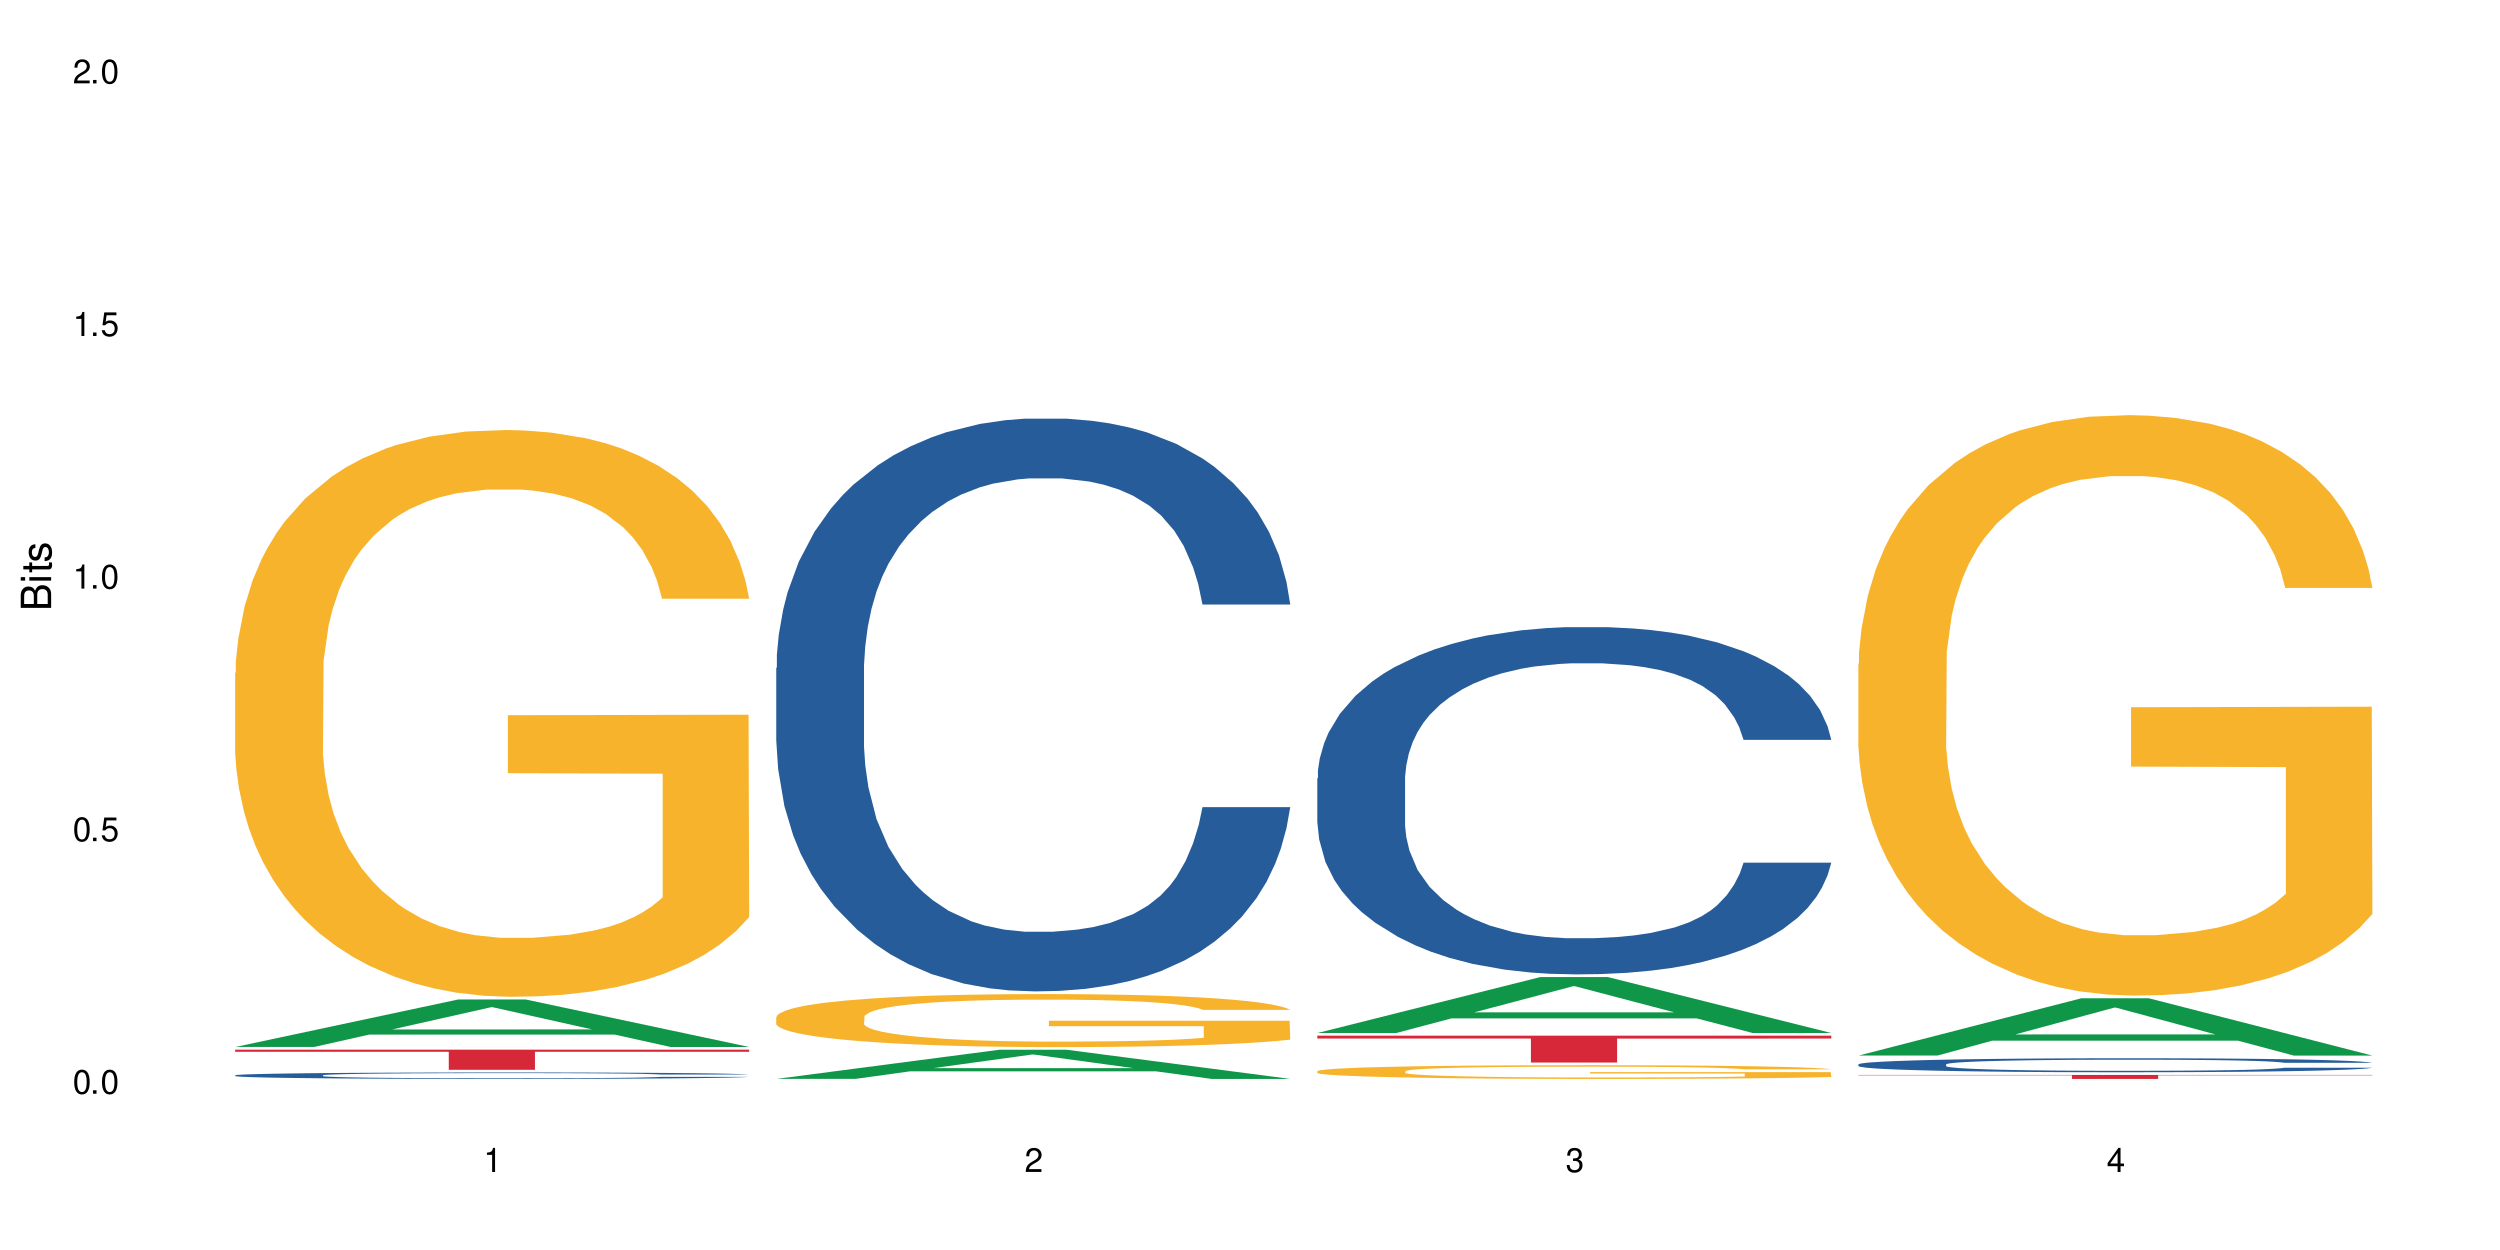
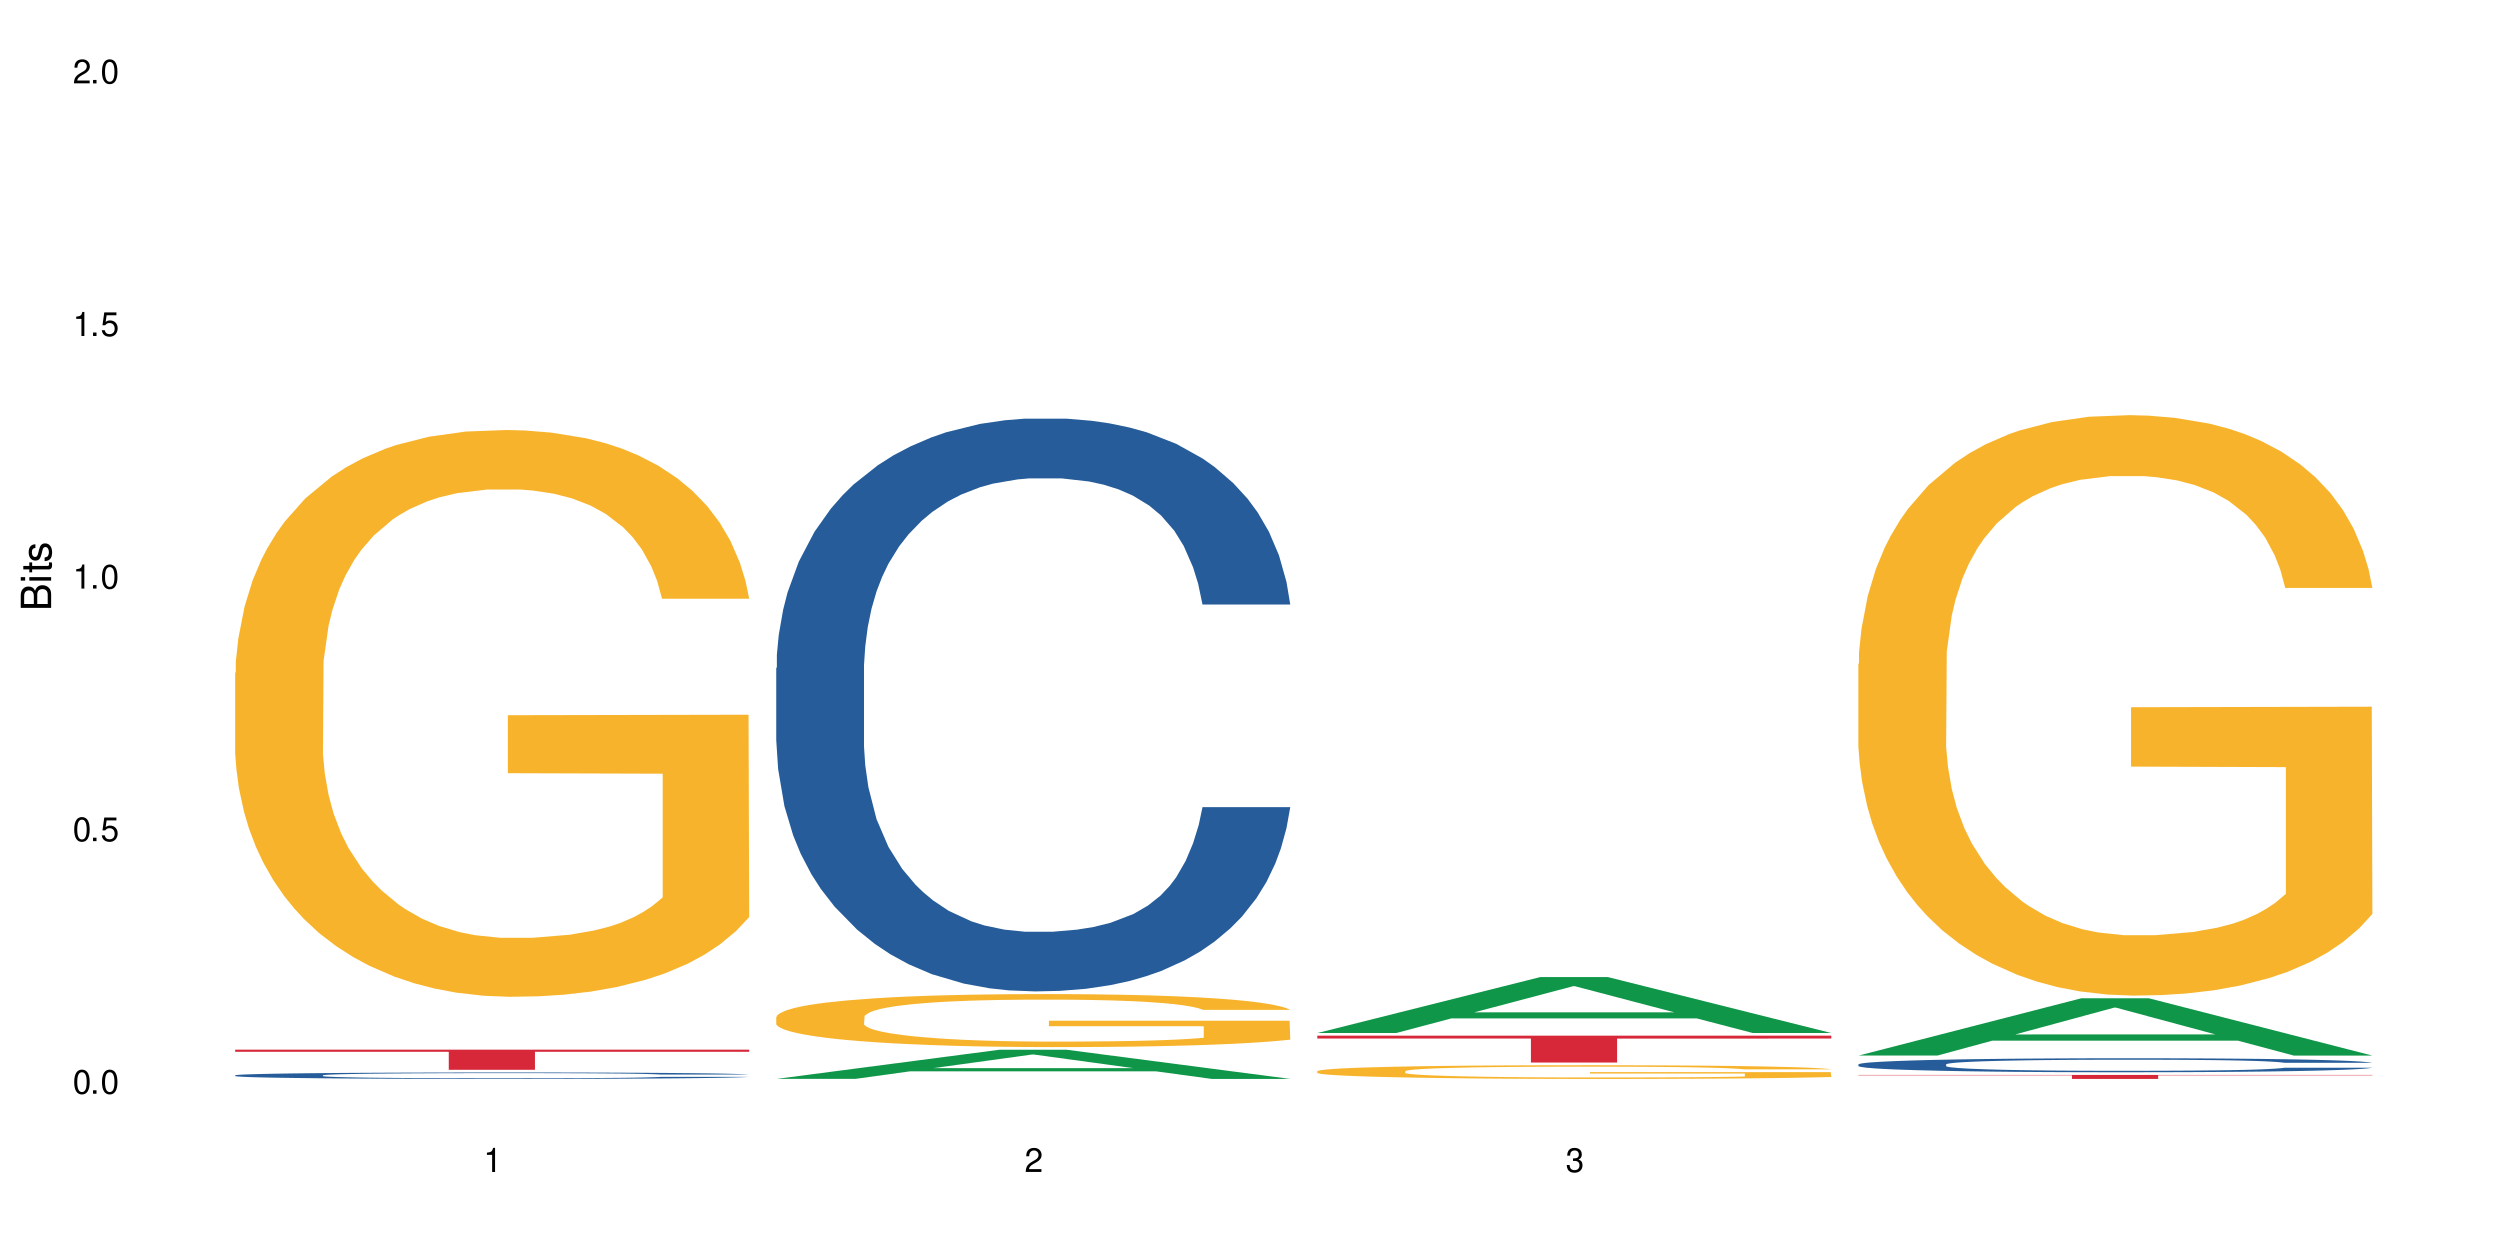
<svg xmlns="http://www.w3.org/2000/svg" xmlns:xlink="http://www.w3.org/1999/xlink" width="720" height="360" viewBox="0 0 720 360">
  <defs>
    <g>
      <g id="glyph-0-0">
</g>
      <g id="glyph-0-1">
        <path d="M 2.641 -6.938 C 2 -6.938 1.422 -6.656 1.078 -6.172 C 0.641 -5.562 0.406 -4.641 0.406 -3.359 C 0.406 -1.016 1.188 0.219 2.641 0.219 C 4.078 0.219 4.859 -1.016 4.859 -3.297 C 4.859 -4.641 4.656 -5.547 4.203 -6.172 C 3.844 -6.656 3.281 -6.938 2.641 -6.938 Z M 2.641 -6.188 C 3.547 -6.188 4 -5.25 4 -3.375 C 4 -1.406 3.562 -0.484 2.625 -0.484 C 1.734 -0.484 1.281 -1.438 1.281 -3.344 C 1.281 -5.25 1.734 -6.188 2.641 -6.188 Z M 2.641 -6.188 " />
      </g>
      <g id="glyph-0-2">
        <path d="M 1.828 -1 L 0.828 -1 L 0.828 0 L 1.828 0 Z M 1.828 -1 " />
      </g>
      <g id="glyph-0-3">
        <path d="M 4.562 -6.797 L 1.062 -6.797 L 0.547 -3.094 L 1.328 -3.094 C 1.719 -3.562 2.047 -3.734 2.578 -3.734 C 3.484 -3.734 4.062 -3.109 4.062 -2.094 C 4.062 -1.125 3.484 -0.531 2.578 -0.531 C 1.828 -0.531 1.375 -0.906 1.188 -1.672 L 0.328 -1.672 C 0.453 -1.109 0.547 -0.844 0.75 -0.594 C 1.125 -0.078 1.828 0.219 2.594 0.219 C 3.969 0.219 4.922 -0.781 4.922 -2.219 C 4.922 -3.562 4.031 -4.484 2.719 -4.484 C 2.25 -4.484 1.859 -4.359 1.469 -4.062 L 1.734 -5.969 L 4.562 -5.969 Z M 4.562 -6.797 " />
      </g>
      <g id="glyph-0-4">
        <path d="M 2.484 -4.938 L 2.484 0 L 3.328 0 L 3.328 -6.938 L 2.766 -6.938 C 2.469 -5.875 2.281 -5.734 0.984 -5.562 L 0.984 -4.938 Z M 2.484 -4.938 " />
      </g>
      <g id="glyph-0-5">
        <path d="M 4.859 -0.828 L 1.281 -0.828 C 1.359 -1.406 1.672 -1.781 2.5 -2.281 L 3.469 -2.828 C 4.406 -3.344 4.906 -4.062 4.906 -4.906 C 4.906 -5.484 4.672 -6.031 4.266 -6.406 C 3.859 -6.766 3.375 -6.938 2.719 -6.938 C 1.859 -6.938 1.219 -6.625 0.844 -6.031 C 0.609 -5.672 0.5 -5.234 0.484 -4.531 L 1.328 -4.531 C 1.359 -5.016 1.406 -5.281 1.531 -5.516 C 1.75 -5.938 2.188 -6.203 2.703 -6.203 C 3.469 -6.203 4.031 -5.641 4.031 -4.891 C 4.031 -4.344 3.719 -3.859 3.125 -3.516 L 2.234 -3 C 0.812 -2.172 0.406 -1.531 0.328 -0.016 L 4.859 -0.016 Z M 4.859 -0.828 " />
      </g>
      <g id="glyph-0-6">
        <path d="M 2.125 -3.188 L 2.578 -3.188 C 3.5 -3.188 3.984 -2.766 3.984 -1.922 C 3.984 -1.062 3.469 -0.531 2.594 -0.531 C 1.656 -0.531 1.203 -1 1.156 -2.016 L 0.312 -2.016 C 0.344 -1.453 0.438 -1.094 0.609 -0.781 C 0.953 -0.109 1.625 0.219 2.547 0.219 C 3.953 0.219 4.859 -0.625 4.859 -1.938 C 4.859 -2.828 4.516 -3.297 3.703 -3.594 C 4.344 -3.844 4.656 -4.328 4.656 -5.031 C 4.656 -6.219 3.875 -6.938 2.578 -6.938 C 1.203 -6.938 0.484 -6.172 0.453 -4.703 L 1.297 -4.703 C 1.312 -5.125 1.344 -5.359 1.453 -5.578 C 1.641 -5.969 2.062 -6.203 2.594 -6.203 C 3.344 -6.203 3.797 -5.75 3.797 -5 C 3.797 -4.516 3.609 -4.219 3.25 -4.047 C 3.016 -3.953 2.703 -3.922 2.125 -3.906 Z M 2.125 -3.188 " />
      </g>
      <g id="glyph-0-7">
-         <path d="M 3.141 -1.672 L 3.141 0 L 3.984 0 L 3.984 -1.672 L 4.984 -1.672 L 4.984 -2.438 L 3.984 -2.438 L 3.984 -6.938 L 3.359 -6.938 L 0.266 -2.578 L 0.266 -1.672 Z M 3.141 -2.438 L 1 -2.438 L 3.141 -5.5 Z M 3.141 -2.438 " />
-       </g>
+         </g>
      <g id="glyph-1-0">
</g>
      <g id="glyph-1-1">
        <path d="M 0 -0.953 L 0 -4.891 C 0 -5.719 -0.234 -6.344 -0.734 -6.797 C -1.188 -7.234 -1.812 -7.469 -2.5 -7.469 C -3.547 -7.469 -4.188 -7 -4.625 -5.875 C -4.984 -6.688 -5.625 -7.094 -6.531 -7.094 C -7.172 -7.094 -7.734 -6.859 -8.141 -6.391 C -8.562 -5.922 -8.75 -5.344 -8.75 -4.5 L -8.75 -0.953 Z M -4.984 -2.062 L -7.766 -2.062 L -7.766 -4.219 C -7.766 -4.844 -7.688 -5.203 -7.453 -5.5 C -7.219 -5.812 -6.859 -5.969 -6.375 -5.969 C -5.891 -5.969 -5.531 -5.812 -5.297 -5.5 C -5.062 -5.203 -4.984 -4.844 -4.984 -4.219 Z M -0.984 -2.062 L -4 -2.062 L -4 -4.781 C -4 -5.766 -3.438 -6.359 -2.484 -6.359 C -1.547 -6.359 -0.984 -5.766 -0.984 -4.781 Z M -0.984 -2.062 " />
      </g>
      <g id="glyph-1-2">
        <path d="M -6.281 -1.797 L -6.281 -0.797 L 0 -0.797 L 0 -1.797 Z M -8.75 -1.797 L -8.75 -0.797 L -7.484 -0.797 L -7.484 -1.797 Z M -8.75 -1.797 " />
      </g>
      <g id="glyph-1-3">
-         <path d="M -6.281 -3.047 L -6.281 -2.016 L -8.016 -2.016 L -8.016 -1.016 L -6.281 -1.016 L -6.281 -0.172 L -5.469 -0.172 L -5.469 -1.016 L -0.719 -1.016 C -0.078 -1.016 0.281 -1.453 0.281 -2.234 C 0.281 -2.5 0.25 -2.719 0.188 -3.047 L -0.641 -3.047 C -0.609 -2.906 -0.594 -2.766 -0.594 -2.562 C -0.594 -2.141 -0.719 -2.016 -1.156 -2.016 L -5.469 -2.016 L -5.469 -3.047 Z M -6.281 -3.047 " />
+         <path d="M -6.281 -3.047 L -6.281 -2.016 L -8.016 -2.016 L -8.016 -1.016 L -6.281 -1.016 L -6.281 -0.172 L -5.469 -0.172 L -5.469 -1.016 L -0.719 -1.016 C -0.078 -1.016 0.281 -1.453 0.281 -2.234 C 0.281 -2.5 0.25 -2.719 0.188 -3.047 L -0.641 -3.047 C -0.609 -2.906 -0.594 -2.766 -0.594 -2.562 C -0.594 -2.141 -0.719 -2.016 -1.156 -2.016 L -5.469 -2.016 L -5.469 -3.047 M -6.281 -3.047 " />
      </g>
      <g id="glyph-1-4">
        <path d="M -4.531 -5.25 C -5.766 -5.25 -6.469 -4.422 -6.469 -2.969 C -6.469 -1.516 -5.719 -0.562 -4.547 -0.562 C -3.562 -0.562 -3.094 -1.062 -2.734 -2.562 L -2.516 -3.484 C -2.344 -4.188 -2.094 -4.469 -1.641 -4.469 C -1.047 -4.469 -0.641 -3.875 -0.641 -3 C -0.641 -2.453 -0.797 -2 -1.062 -1.75 C -1.25 -1.594 -1.422 -1.531 -1.875 -1.469 L -1.875 -0.406 C -0.422 -0.453 0.281 -1.266 0.281 -2.922 C 0.281 -4.5 -0.5 -5.516 -1.719 -5.516 C -2.656 -5.516 -3.172 -4.984 -3.469 -3.734 L -3.703 -2.766 C -3.891 -1.953 -4.156 -1.609 -4.594 -1.609 C -5.188 -1.609 -5.547 -2.125 -5.547 -2.938 C -5.547 -3.75 -5.203 -4.172 -4.531 -4.203 Z M -4.531 -5.25 " />
      </g>
    </g>
  </defs>
  <rect x="-72" y="-36" width="864" height="432" fill="rgb(100%, 100%, 100%)" fill-opacity="1" />
-   <path fill-rule="nonzero" fill="rgb(6.275%, 58.824%, 28.235%)" fill-opacity="1" d="M 67.73 301.52 L 67.891 301.508 L 131.941 287.852 L 151.395 287.852 L 215.766 301.535 L 193.148 301.535 L 177.02 297.961 L 106.32 297.961 L 90.504 301.52 L 67.73 301.52 L 113.121 296.484 L 170.535 296.473 L 141.906 290.086 L 141.59 290.074 L 141.273 290.113 L 112.965 296.473 L 113.121 296.484 Z M 67.73 301.52 " />
  <path fill-rule="nonzero" fill="rgb(14.51%, 36.078%, 60%)" fill-opacity="1" d="M 67.73 309.68 L 67.91 309.676 L 67.91 309.637 L 68.453 309.57 L 69.715 309.488 L 70.98 309.434 L 74.23 309.332 L 78.742 309.234 L 83.438 309.16 L 86.867 309.117 L 89.938 309.082 L 96.977 309.02 L 101.492 308.988 L 106.363 308.961 L 112.32 308.93 L 116.656 308.914 L 126.402 308.887 L 133.625 308.875 L 139.223 308.867 L 151.316 308.867 L 158.539 308.875 L 163.773 308.883 L 169.551 308.898 L 174.426 308.914 L 182.91 308.949 L 190.492 309 L 193.922 309.027 L 199.34 309.078 L 203.492 309.129 L 206.379 309.172 L 209.629 309.234 L 212.516 309.312 L 214.684 309.398 L 215.766 309.473 L 190.492 309.473 L 189.227 309.406 L 187.785 309.352 L 185.074 309.281 L 182.367 309.234 L 178.578 309.184 L 175.148 309.152 L 170.453 309.117 L 166.301 309.098 L 161.969 309.082 L 157.816 309.074 L 149.871 309.062 L 140.664 309.062 L 137.234 309.066 L 130.195 309.078 L 126.402 309.09 L 120.988 309.117 L 117.195 309.137 L 112.684 309.172 L 109.613 309.199 L 105.824 309.246 L 103.113 309.285 L 100.047 309.34 L 98.242 309.383 L 96.617 309.43 L 95.172 309.484 L 94.09 309.547 L 93.367 309.609 L 93.004 309.668 L 93.004 309.934 L 93.367 309.996 L 94.27 310.066 L 96.617 310.168 L 100.047 310.258 L 104.02 310.332 L 107.809 310.383 L 109.977 310.406 L 112.863 310.434 L 117.379 310.469 L 123.875 310.5 L 127.668 310.516 L 133.445 310.527 L 139.402 310.535 L 147.344 310.535 L 154.387 310.527 L 159.078 310.52 L 163.953 310.508 L 170.633 310.477 L 174.785 310.449 L 178.395 310.418 L 181.105 310.387 L 182.91 310.359 L 185.617 310.305 L 187.785 310.246 L 189.41 310.188 L 190.492 310.129 L 215.766 310.129 L 214.684 310.199 L 213.059 310.266 L 211.434 310.312 L 208.906 310.375 L 206.02 310.426 L 201.867 310.484 L 198.434 310.523 L 193.922 310.566 L 189.77 310.598 L 185.258 310.629 L 178.578 310.664 L 174.246 310.68 L 169.551 310.695 L 163.953 310.707 L 156.914 310.719 L 149.332 310.727 L 142.289 310.73 L 134.707 310.727 L 129.113 310.719 L 121.711 310.703 L 112.504 310.672 L 105.824 310.641 L 100.586 310.609 L 96.074 310.574 L 91.02 310.527 L 84.52 310.453 L 80.547 310.395 L 77.84 310.348 L 74.773 310.281 L 72.605 310.223 L 70.078 310.125 L 68.273 310.008 L 67.73 309.914 Z M 67.73 309.68 " />
  <path fill-rule="nonzero" fill="rgb(96.863%, 70.196%, 16.863%)" fill-opacity="1" d="M 67.73 193.758 L 67.91 193.609 L 67.91 190.629 L 68.633 183.918 L 70.438 174.676 L 72.785 167.074 L 75.312 161.109 L 76.938 157.98 L 79.645 153.508 L 81.992 150.227 L 87.949 143.52 L 95.531 137.258 L 99.684 134.574 L 104.379 132.039 L 111.059 129.207 L 114.129 128.164 L 123.516 125.777 L 134.168 124.285 L 145.902 123.84 L 151.316 123.988 L 158.719 124.586 L 168.828 126.227 L 174.605 127.715 L 179.117 129.207 L 183.812 131.145 L 189.59 134.125 L 195.004 137.703 L 199.34 141.281 L 203.672 145.754 L 207.281 150.523 L 210.352 155.742 L 213.059 162.004 L 214.684 167.223 L 215.766 172.441 L 190.672 172.441 L 189.227 167.223 L 187.605 163.195 L 184.895 158.277 L 182.188 154.699 L 179.48 151.867 L 174.426 147.992 L 170.094 145.605 L 164.676 143.52 L 159.441 142.176 L 153.484 141.281 L 149.871 140.984 L 140.305 140.984 L 131.641 142.027 L 126.586 143.219 L 122.973 144.414 L 117.918 146.648 L 114.848 148.438 L 113.043 149.629 L 107.629 154.254 L 104.02 158.426 L 102.031 161.258 L 99.504 165.73 L 97.699 169.758 L 95.715 175.719 L 94.629 180.191 L 93.188 190.328 L 93.004 217.164 L 93.547 222.828 L 94.629 228.941 L 96.074 234.309 L 98.242 239.973 L 100.406 244.297 L 104.199 250.113 L 107.449 253.988 L 109.977 256.523 L 114.848 260.547 L 116.836 261.891 L 121.527 264.574 L 126.402 266.66 L 132.359 268.449 L 136.875 269.344 L 144.094 270.09 L 153.301 270.09 L 164.133 269.195 L 170.996 268 L 175.688 266.809 L 178.758 265.766 L 182.547 264.125 L 185.258 262.633 L 187.785 260.996 L 190.852 258.461 L 190.852 222.828 L 146.262 222.68 L 146.262 205.984 L 215.586 205.836 L 215.766 264.125 L 211.977 268.152 L 207.281 272.027 L 202.77 275.008 L 198.074 277.543 L 191.395 280.375 L 185.98 282.164 L 177.676 284.25 L 170.094 285.594 L 162.148 286.488 L 155.109 286.934 L 146.805 287.082 L 139.402 286.785 L 131.457 285.891 L 125.141 284.699 L 119.363 283.207 L 113.586 281.27 L 106.363 278.141 L 101.672 275.605 L 96.797 272.473 L 91.922 268.746 L 87.59 264.723 L 84.699 261.59 L 81.812 258.012 L 78.742 253.539 L 75.855 248.473 L 73.688 243.852 L 71.703 238.633 L 70.258 233.711 L 68.812 227.004 L 68.094 221.637 L 67.73 217.016 Z M 67.73 193.758 " />
  <path fill-rule="nonzero" fill="rgb(83.922%, 15.686%, 22.353%)" fill-opacity="1" d="M 67.73 302.301 L 215.766 302.301 L 215.766 302.922 L 154.07 302.926 L 154.07 308.102 L 129.246 308.102 L 129.246 302.934 L 128.887 302.922 L 67.73 302.922 Z M 67.73 302.301 " />
  <path fill-rule="nonzero" fill="rgb(6.275%, 58.824%, 28.235%)" fill-opacity="1" d="M 223.559 310.719 L 223.715 310.711 L 287.77 302.332 L 307.223 302.332 L 371.594 310.73 L 348.977 310.73 L 332.844 308.535 L 262.148 308.535 L 246.332 310.719 L 223.559 310.719 L 268.949 307.629 L 326.359 307.621 L 297.734 303.703 L 297.418 303.695 L 297.102 303.719 L 268.789 307.621 L 268.949 307.629 Z M 223.559 310.719 " />
  <path fill-rule="nonzero" fill="rgb(14.51%, 36.078%, 60%)" fill-opacity="1" d="M 223.559 192.348 L 223.738 192.199 L 223.738 188.578 L 224.281 182.852 L 225.543 175.613 L 226.809 170.637 L 230.059 161.742 L 234.57 153.148 L 239.266 146.512 L 242.695 142.594 L 245.762 139.578 L 252.805 134 L 257.316 131.133 L 262.191 128.57 L 268.148 126.008 L 272.48 124.5 L 282.23 122.086 L 289.453 121.031 L 295.047 120.578 L 307.145 120.578 L 314.363 121.184 L 319.602 121.938 L 325.379 123.145 L 330.25 124.5 L 338.738 127.816 L 346.32 132.039 L 349.75 134.449 L 355.164 139.125 L 359.316 143.648 L 362.207 147.57 L 365.453 153.148 L 368.344 159.934 L 370.512 167.621 L 371.594 174.105 L 346.32 174.105 L 345.055 168.074 L 343.609 163.398 L 340.902 157.219 L 338.195 152.844 L 334.402 148.473 L 330.973 145.609 L 326.281 142.742 L 322.129 140.934 L 317.793 139.578 L 313.645 138.672 L 305.699 137.77 L 296.492 137.77 L 293.062 138.07 L 286.02 139.277 L 282.23 140.332 L 276.812 142.441 L 273.023 144.402 L 268.512 147.418 L 265.441 149.98 L 261.648 153.902 L 258.941 157.367 L 255.871 162.344 L 254.066 166.113 L 252.441 170.336 L 251 175.312 L 249.914 180.59 L 249.191 186.168 L 248.832 191.594 L 248.832 214.965 L 249.191 220.395 L 250.098 226.727 L 252.441 235.922 L 255.871 243.914 L 259.844 250.246 L 263.637 254.77 L 265.801 256.879 L 268.691 259.293 L 273.203 262.309 L 279.703 265.324 L 283.492 266.531 L 289.27 267.734 L 295.227 268.34 L 303.172 268.34 L 310.211 267.734 L 314.906 266.98 L 319.781 265.777 L 326.461 263.215 L 330.613 260.801 L 334.223 257.938 L 336.93 255.07 L 338.738 252.66 L 341.445 247.984 L 343.609 242.859 L 345.234 237.582 L 346.32 232.453 L 371.594 232.453 L 370.512 238.484 L 368.887 244.367 L 367.262 248.738 L 364.734 254.016 L 361.844 258.691 L 357.691 263.965 L 354.262 267.434 L 349.75 271.203 L 345.598 274.07 L 341.082 276.633 L 334.402 279.648 L 330.07 281.156 L 325.379 282.512 L 319.781 283.719 L 312.738 284.773 L 305.156 285.375 L 298.117 285.527 L 290.535 285.227 L 284.938 284.621 L 277.535 283.266 L 268.328 280.551 L 261.648 277.688 L 256.414 274.824 L 251.902 271.809 L 246.848 267.734 L 240.348 261.102 L 236.375 255.977 L 233.668 251.754 L 230.598 245.875 L 228.434 240.598 L 225.906 232.152 L 224.098 221.449 L 223.559 213.156 Z M 223.559 192.348 " />
  <path fill-rule="nonzero" fill="rgb(96.863%, 70.196%, 16.863%)" fill-opacity="1" d="M 223.559 292.836 L 223.738 292.82 L 223.738 292.543 L 224.461 291.914 L 226.266 291.051 L 228.613 290.34 L 231.141 289.781 L 232.766 289.488 L 235.473 289.07 L 237.82 288.762 L 243.777 288.137 L 251.359 287.551 L 255.512 287.301 L 260.207 287.062 L 266.887 286.797 L 269.953 286.699 L 279.34 286.477 L 289.992 286.336 L 301.727 286.297 L 307.145 286.309 L 314.547 286.363 L 324.656 286.52 L 330.434 286.656 L 334.945 286.797 L 339.641 286.98 L 345.418 287.258 L 350.832 287.594 L 355.164 287.926 L 359.496 288.344 L 363.109 288.793 L 366.176 289.281 L 368.887 289.863 L 370.512 290.352 L 371.594 290.84 L 346.5 290.84 L 345.055 290.352 L 343.43 289.977 L 340.723 289.516 L 338.016 289.184 L 335.305 288.918 L 330.25 288.555 L 325.918 288.332 L 320.504 288.137 L 315.266 288.012 L 309.309 287.926 L 305.699 287.898 L 296.133 287.898 L 287.465 287.996 L 282.41 288.109 L 278.801 288.219 L 273.746 288.43 L 270.676 288.598 L 268.871 288.707 L 263.453 289.141 L 259.844 289.531 L 257.859 289.797 L 255.332 290.215 L 253.527 290.59 L 251.539 291.148 L 250.457 291.566 L 249.012 292.516 L 248.832 295.023 L 249.375 295.555 L 250.457 296.125 L 251.902 296.629 L 254.066 297.156 L 256.234 297.562 L 260.023 298.105 L 263.273 298.469 L 265.801 298.707 L 270.676 299.082 L 272.664 299.207 L 277.355 299.457 L 282.23 299.652 L 288.188 299.82 L 292.699 299.906 L 299.922 299.977 L 309.129 299.977 L 319.961 299.891 L 326.82 299.781 L 331.516 299.668 L 334.586 299.57 L 338.375 299.418 L 341.082 299.277 L 343.609 299.125 L 346.68 298.887 L 346.68 295.555 L 302.09 295.539 L 302.09 293.98 L 371.414 293.965 L 371.594 299.418 L 367.801 299.793 L 363.109 300.156 L 358.594 300.434 L 353.902 300.672 L 347.223 300.938 L 341.805 301.105 L 333.5 301.301 L 325.918 301.426 L 317.977 301.508 L 310.934 301.551 L 302.629 301.566 L 295.227 301.535 L 287.285 301.453 L 280.965 301.34 L 275.191 301.203 L 269.414 301.02 L 262.191 300.727 L 257.496 300.492 L 252.625 300.199 L 247.75 299.848 L 243.418 299.473 L 240.527 299.18 L 237.641 298.844 L 234.57 298.426 L 231.68 297.953 L 229.516 297.52 L 227.531 297.031 L 226.086 296.574 L 224.641 295.945 L 223.918 295.441 L 223.559 295.012 Z M 223.559 292.836 " />
  <path fill-rule="nonzero" fill="rgb(6.275%, 58.824%, 28.235%)" fill-opacity="1" d="M 379.383 297.496 L 379.543 297.48 L 443.598 281.395 L 463.051 281.395 L 527.418 297.512 L 504.805 297.512 L 488.672 293.305 L 417.977 293.305 L 402.16 297.496 L 379.383 297.496 L 424.777 291.562 L 482.188 291.551 L 453.559 284.027 L 453.242 284.016 L 452.926 284.059 L 424.617 291.551 L 424.777 291.562 Z M 379.383 297.496 " />
-   <path fill-rule="nonzero" fill="rgb(14.51%, 36.078%, 60%)" fill-opacity="1" d="M 379.383 224.137 L 379.566 224.047 L 379.566 221.852 L 380.105 218.379 L 381.371 213.992 L 382.633 210.973 L 385.883 205.582 L 390.398 200.371 L 395.09 196.348 L 398.52 193.973 L 401.59 192.145 L 408.629 188.762 L 413.145 187.023 L 418.02 185.469 L 423.977 183.918 L 428.309 183.004 L 438.059 181.539 L 445.277 180.898 L 450.875 180.625 L 462.969 180.625 L 470.191 180.992 L 475.426 181.449 L 481.203 182.18 L 486.078 183.004 L 494.562 185.012 L 502.145 187.574 L 505.574 189.035 L 510.992 191.871 L 515.145 194.613 L 518.031 196.988 L 521.281 200.371 L 524.172 204.484 L 526.336 209.145 L 527.418 213.078 L 502.145 213.078 L 500.883 209.422 L 499.438 206.586 L 496.73 202.84 L 494.023 200.188 L 490.23 197.535 L 486.801 195.801 L 482.105 194.062 L 477.953 192.965 L 473.621 192.145 L 469.469 191.594 L 461.527 191.047 L 452.32 191.047 L 448.891 191.23 L 441.848 191.961 L 438.059 192.602 L 432.641 193.879 L 428.852 195.07 L 424.336 196.898 L 421.27 198.449 L 417.477 200.828 L 414.77 202.93 L 411.699 205.945 L 409.895 208.23 L 408.27 210.793 L 406.824 213.809 L 405.742 217.008 L 405.02 220.391 L 404.66 223.68 L 404.66 237.848 L 405.02 241.141 L 405.922 244.977 L 408.27 250.555 L 411.699 255.398 L 415.672 259.238 L 419.461 261.98 L 421.629 263.262 L 424.516 264.723 L 429.031 266.551 L 435.531 268.379 L 439.32 269.109 L 445.098 269.844 L 451.055 270.207 L 459 270.207 L 466.039 269.844 L 470.734 269.387 L 475.609 268.652 L 482.289 267.102 L 486.438 265.637 L 490.051 263.898 L 492.758 262.164 L 494.562 260.699 L 497.27 257.867 L 499.438 254.758 L 501.062 251.559 L 502.145 248.453 L 527.418 248.453 L 526.336 252.109 L 524.711 255.672 L 523.086 258.324 L 520.559 261.523 L 517.672 264.355 L 513.52 267.559 L 510.09 269.66 L 505.574 271.945 L 501.422 273.68 L 496.91 275.234 L 490.23 277.062 L 485.898 277.977 L 481.203 278.801 L 475.609 279.531 L 468.566 280.172 L 460.984 280.535 L 453.945 280.629 L 446.363 280.445 L 440.766 280.078 L 433.363 279.258 L 424.156 277.613 L 417.477 275.875 L 412.242 274.137 L 407.727 272.309 L 402.672 269.844 L 396.176 265.82 L 392.203 262.711 L 389.496 260.152 L 386.426 256.586 L 384.258 253.387 L 381.73 248.27 L 379.926 241.777 L 379.383 236.75 Z M 379.383 224.137 " />
  <path fill-rule="nonzero" fill="rgb(96.863%, 70.196%, 16.863%)" fill-opacity="1" d="M 379.383 308.473 L 379.566 308.469 L 379.566 308.398 L 380.289 308.238 L 382.094 308.012 L 384.438 307.828 L 386.965 307.684 L 388.59 307.609 L 391.301 307.5 L 393.645 307.422 L 399.605 307.262 L 407.188 307.109 L 411.34 307.043 L 416.031 306.984 L 422.711 306.914 L 425.781 306.891 L 435.168 306.832 L 445.82 306.797 L 457.555 306.785 L 462.969 306.789 L 470.371 306.805 L 480.48 306.844 L 486.258 306.879 L 490.773 306.914 L 495.465 306.961 L 501.242 307.035 L 506.66 307.121 L 510.992 307.207 L 515.324 307.312 L 518.934 307.43 L 522.004 307.555 L 524.711 307.707 L 526.336 307.832 L 527.418 307.961 L 502.324 307.961 L 500.883 307.832 L 499.258 307.734 L 496.551 307.617 L 493.84 307.531 L 491.133 307.461 L 486.078 307.367 L 481.746 307.312 L 476.328 307.262 L 471.094 307.227 L 465.137 307.207 L 461.527 307.199 L 451.957 307.199 L 443.293 307.223 L 438.238 307.254 L 434.625 307.281 L 429.57 307.336 L 426.504 307.379 L 424.699 307.406 L 419.281 307.52 L 415.672 307.621 L 413.684 307.688 L 411.156 307.797 L 409.352 307.895 L 407.367 308.039 L 406.285 308.145 L 404.84 308.391 L 404.66 309.039 L 405.199 309.176 L 406.285 309.324 L 407.727 309.453 L 409.895 309.59 L 412.062 309.695 L 415.852 309.836 L 419.102 309.93 L 421.629 309.992 L 426.504 310.086 L 428.488 310.121 L 433.184 310.184 L 438.059 310.234 L 444.016 310.277 L 448.527 310.301 L 455.75 310.316 L 464.957 310.316 L 475.789 310.297 L 482.648 310.27 L 487.344 310.238 L 490.41 310.215 L 494.203 310.176 L 496.91 310.137 L 499.438 310.098 L 502.508 310.035 L 502.508 309.176 L 457.914 309.172 L 457.914 308.77 L 527.238 308.766 L 527.418 310.176 L 523.629 310.27 L 518.934 310.363 L 514.422 310.438 L 509.727 310.5 L 503.047 310.566 L 497.633 310.609 L 489.328 310.66 L 481.746 310.691 L 473.801 310.715 L 466.762 310.727 L 458.457 310.73 L 451.055 310.723 L 443.113 310.699 L 436.793 310.672 L 431.016 310.637 L 425.238 310.59 L 418.02 310.512 L 413.324 310.453 L 408.449 310.375 L 403.574 310.285 L 399.242 310.188 L 396.355 310.113 L 393.465 310.027 L 390.398 309.918 L 387.508 309.797 L 385.344 309.684 L 383.355 309.559 L 381.91 309.438 L 380.469 309.277 L 379.746 309.148 L 379.383 309.035 Z M 379.383 308.473 " />
  <path fill-rule="nonzero" fill="rgb(83.922%, 15.686%, 22.353%)" fill-opacity="1" d="M 379.383 298.277 L 527.418 298.277 L 527.418 299.105 L 465.723 299.113 L 465.723 306.016 L 440.902 306.016 L 440.902 299.121 L 440.543 299.105 L 379.383 299.105 Z M 379.383 298.277 " />
  <path fill-rule="nonzero" fill="rgb(6.275%, 58.824%, 28.235%)" fill-opacity="1" d="M 535.211 303.996 L 535.371 303.98 L 599.422 287.504 L 618.875 287.504 L 683.246 304.012 L 660.629 304.012 L 644.496 299.703 L 573.801 299.703 L 557.984 303.996 L 535.211 303.996 L 580.602 297.918 L 638.012 297.902 L 609.387 290.199 L 609.07 290.184 L 608.754 290.23 L 580.445 297.902 L 580.602 297.918 Z M 535.211 303.996 " />
  <path fill-rule="nonzero" fill="rgb(14.51%, 36.078%, 60%)" fill-opacity="1" d="M 535.211 306.531 L 535.391 306.527 L 535.391 306.441 L 535.934 306.301 L 537.195 306.125 L 538.461 306 L 541.711 305.785 L 546.223 305.574 L 550.918 305.414 L 554.348 305.316 L 557.418 305.242 L 564.457 305.105 L 568.969 305.035 L 573.844 304.973 L 579.801 304.91 L 584.137 304.875 L 593.883 304.816 L 601.105 304.789 L 606.703 304.777 L 618.797 304.777 L 626.02 304.793 L 631.254 304.812 L 637.031 304.84 L 641.906 304.875 L 650.391 304.957 L 657.973 305.059 L 661.402 305.117 L 666.816 305.23 L 670.969 305.344 L 673.859 305.438 L 677.109 305.574 L 679.996 305.738 L 682.164 305.93 L 683.246 306.086 L 657.973 306.086 L 656.707 305.938 L 655.266 305.824 L 652.555 305.672 L 649.848 305.566 L 646.059 305.461 L 642.629 305.391 L 637.934 305.32 L 633.781 305.277 L 629.449 305.242 L 625.297 305.219 L 617.352 305.199 L 608.145 305.199 L 604.715 305.207 L 597.676 305.234 L 593.883 305.262 L 588.469 305.312 L 584.676 305.359 L 580.164 305.434 L 577.094 305.496 L 573.305 305.594 L 570.594 305.676 L 567.527 305.801 L 565.723 305.891 L 564.098 305.996 L 562.652 306.117 L 561.57 306.246 L 560.848 306.383 L 560.484 306.516 L 560.484 307.086 L 560.848 307.219 L 561.75 307.371 L 564.098 307.598 L 567.527 307.793 L 571.496 307.945 L 575.289 308.059 L 577.457 308.109 L 580.344 308.168 L 584.855 308.242 L 591.355 308.316 L 595.148 308.344 L 600.926 308.375 L 606.883 308.391 L 614.824 308.391 L 621.867 308.375 L 626.559 308.355 L 631.434 308.328 L 638.113 308.266 L 642.266 308.203 L 645.875 308.137 L 648.586 308.066 L 650.391 308.008 L 653.098 307.891 L 655.266 307.766 L 656.891 307.637 L 657.973 307.512 L 683.246 307.512 L 682.164 307.66 L 680.539 307.805 L 678.914 307.91 L 676.387 308.039 L 673.496 308.152 L 669.348 308.281 L 665.914 308.367 L 661.402 308.461 L 657.25 308.527 L 652.738 308.594 L 646.059 308.664 L 641.723 308.703 L 637.031 308.734 L 631.434 308.766 L 624.395 308.789 L 616.812 308.805 L 609.77 308.809 L 602.188 308.801 L 596.59 308.785 L 589.191 308.754 L 579.984 308.688 L 573.305 308.617 L 568.066 308.547 L 563.555 308.473 L 558.5 308.375 L 552 308.211 L 548.027 308.086 L 545.32 307.984 L 542.25 307.84 L 540.086 307.711 L 537.559 307.504 L 535.754 307.242 L 535.211 307.039 Z M 535.211 306.531 " />
  <path fill-rule="nonzero" fill="rgb(96.863%, 70.196%, 16.863%)" fill-opacity="1" d="M 535.211 191.164 L 535.391 191.012 L 535.391 187.957 L 536.113 181.086 L 537.918 171.621 L 540.266 163.832 L 542.793 157.727 L 544.418 154.52 L 547.125 149.941 L 549.473 146.582 L 555.43 139.711 L 563.012 133.301 L 567.164 130.551 L 571.859 127.957 L 578.539 125.055 L 581.609 123.984 L 590.996 121.543 L 601.648 120.016 L 613.383 119.559 L 618.797 119.711 L 626.199 120.32 L 636.309 122 L 642.086 123.527 L 646.598 125.055 L 651.293 127.039 L 657.07 130.094 L 662.484 133.758 L 666.816 137.422 L 671.152 142 L 674.762 146.887 L 677.832 152.23 L 680.539 158.645 L 682.164 163.988 L 683.246 169.332 L 658.152 169.332 L 656.707 163.988 L 655.082 159.863 L 652.375 154.828 L 649.668 151.16 L 646.961 148.262 L 641.906 144.293 L 637.574 141.848 L 632.156 139.711 L 626.922 138.336 L 620.965 137.422 L 617.352 137.117 L 607.785 137.117 L 599.121 138.184 L 594.062 139.406 L 590.453 140.629 L 585.398 142.918 L 582.328 144.75 L 580.523 145.973 L 575.109 150.703 L 571.496 154.98 L 569.512 157.879 L 566.984 162.461 L 565.18 166.582 L 563.195 172.688 L 562.109 177.27 L 560.668 187.652 L 560.484 215.133 L 561.027 220.934 L 562.109 227.195 L 563.555 232.691 L 565.723 238.492 L 567.887 242.918 L 571.68 248.875 L 574.93 252.844 L 577.457 255.438 L 582.328 259.559 L 584.316 260.934 L 589.008 263.684 L 593.883 265.82 L 599.84 267.652 L 604.355 268.566 L 611.574 269.332 L 620.781 269.332 L 631.613 268.414 L 638.477 267.195 L 643.168 265.973 L 646.238 264.902 L 650.027 263.223 L 652.738 261.699 L 655.266 260.02 L 658.332 257.422 L 658.332 220.934 L 613.742 220.781 L 613.742 203.684 L 683.066 203.527 L 683.246 263.223 L 679.457 267.348 L 674.762 271.316 L 670.25 274.371 L 665.555 276.965 L 658.875 279.867 L 653.461 281.699 L 645.156 283.836 L 637.574 285.211 L 629.629 286.125 L 622.59 286.582 L 614.285 286.738 L 606.883 286.43 L 598.938 285.516 L 592.621 284.293 L 586.844 282.766 L 581.066 280.781 L 573.844 277.574 L 569.152 274.98 L 564.277 271.773 L 559.402 267.957 L 555.07 263.836 L 552.18 260.629 L 549.293 256.965 L 546.223 252.383 L 543.336 247.195 L 541.168 242.461 L 539.184 237.117 L 537.738 232.078 L 536.293 225.207 L 535.574 219.711 L 535.211 214.98 Z M 535.211 191.164 " />
  <path fill-rule="nonzero" fill="rgb(83.922%, 15.686%, 22.353%)" fill-opacity="1" d="M 535.211 309.578 L 683.246 309.578 L 683.246 309.699 L 621.551 309.703 L 621.551 310.73 L 596.727 310.73 L 596.727 309.703 L 596.367 309.699 L 535.211 309.699 Z M 535.211 309.578 " />
  <g fill="rgb(0%, 0%, 0%)" fill-opacity="1">
    <use xlink:href="#glyph-0-1" x="20.965" y="314.993" />
    <use xlink:href="#glyph-0-2" x="25.965" y="314.993" />
    <use xlink:href="#glyph-0-1" x="28.965" y="314.993" />
  </g>
  <g fill="rgb(0%, 0%, 0%)" fill-opacity="1">
    <use xlink:href="#glyph-0-1" x="20.965" y="242.251" />
    <use xlink:href="#glyph-0-2" x="25.965" y="242.251" />
    <use xlink:href="#glyph-0-3" x="28.965" y="242.251" />
  </g>
  <g fill="rgb(0%, 0%, 0%)" fill-opacity="1">
    <use xlink:href="#glyph-0-4" x="20.965" y="169.509" />
    <use xlink:href="#glyph-0-2" x="25.965" y="169.509" />
    <use xlink:href="#glyph-0-1" x="28.965" y="169.509" />
  </g>
  <g fill="rgb(0%, 0%, 0%)" fill-opacity="1">
    <use xlink:href="#glyph-0-4" x="20.965" y="96.767" />
    <use xlink:href="#glyph-0-2" x="25.965" y="96.767" />
    <use xlink:href="#glyph-0-3" x="28.965" y="96.767" />
  </g>
  <g fill="rgb(0%, 0%, 0%)" fill-opacity="1">
    <use xlink:href="#glyph-0-5" x="20.965" y="24.024" />
    <use xlink:href="#glyph-0-2" x="25.965" y="24.024" />
    <use xlink:href="#glyph-0-1" x="28.965" y="24.024" />
  </g>
  <g fill="rgb(0%, 0%, 0%)" fill-opacity="1">
    <use xlink:href="#glyph-0-4" x="139.25" y="337.532" />
  </g>
  <g fill="rgb(0%, 0%, 0%)" fill-opacity="1">
    <use xlink:href="#glyph-0-5" x="295.074" y="337.532" />
  </g>
  <g fill="rgb(0%, 0%, 0%)" fill-opacity="1">
    <use xlink:href="#glyph-0-6" x="450.902" y="337.532" />
  </g>
  <g fill="rgb(0%, 0%, 0%)" fill-opacity="1">
    <use xlink:href="#glyph-0-7" x="606.73" y="337.532" />
  </g>
  <g fill="rgb(0%, 0%, 0%)" fill-opacity="1">
    <use xlink:href="#glyph-1-1" x="14.725" y="176.012" />
    <use xlink:href="#glyph-1-2" x="14.725" y="168.012" />
    <use xlink:href="#glyph-1-3" x="14.725" y="165.012" />
    <use xlink:href="#glyph-1-4" x="14.725" y="162.012" />
  </g>
</svg>